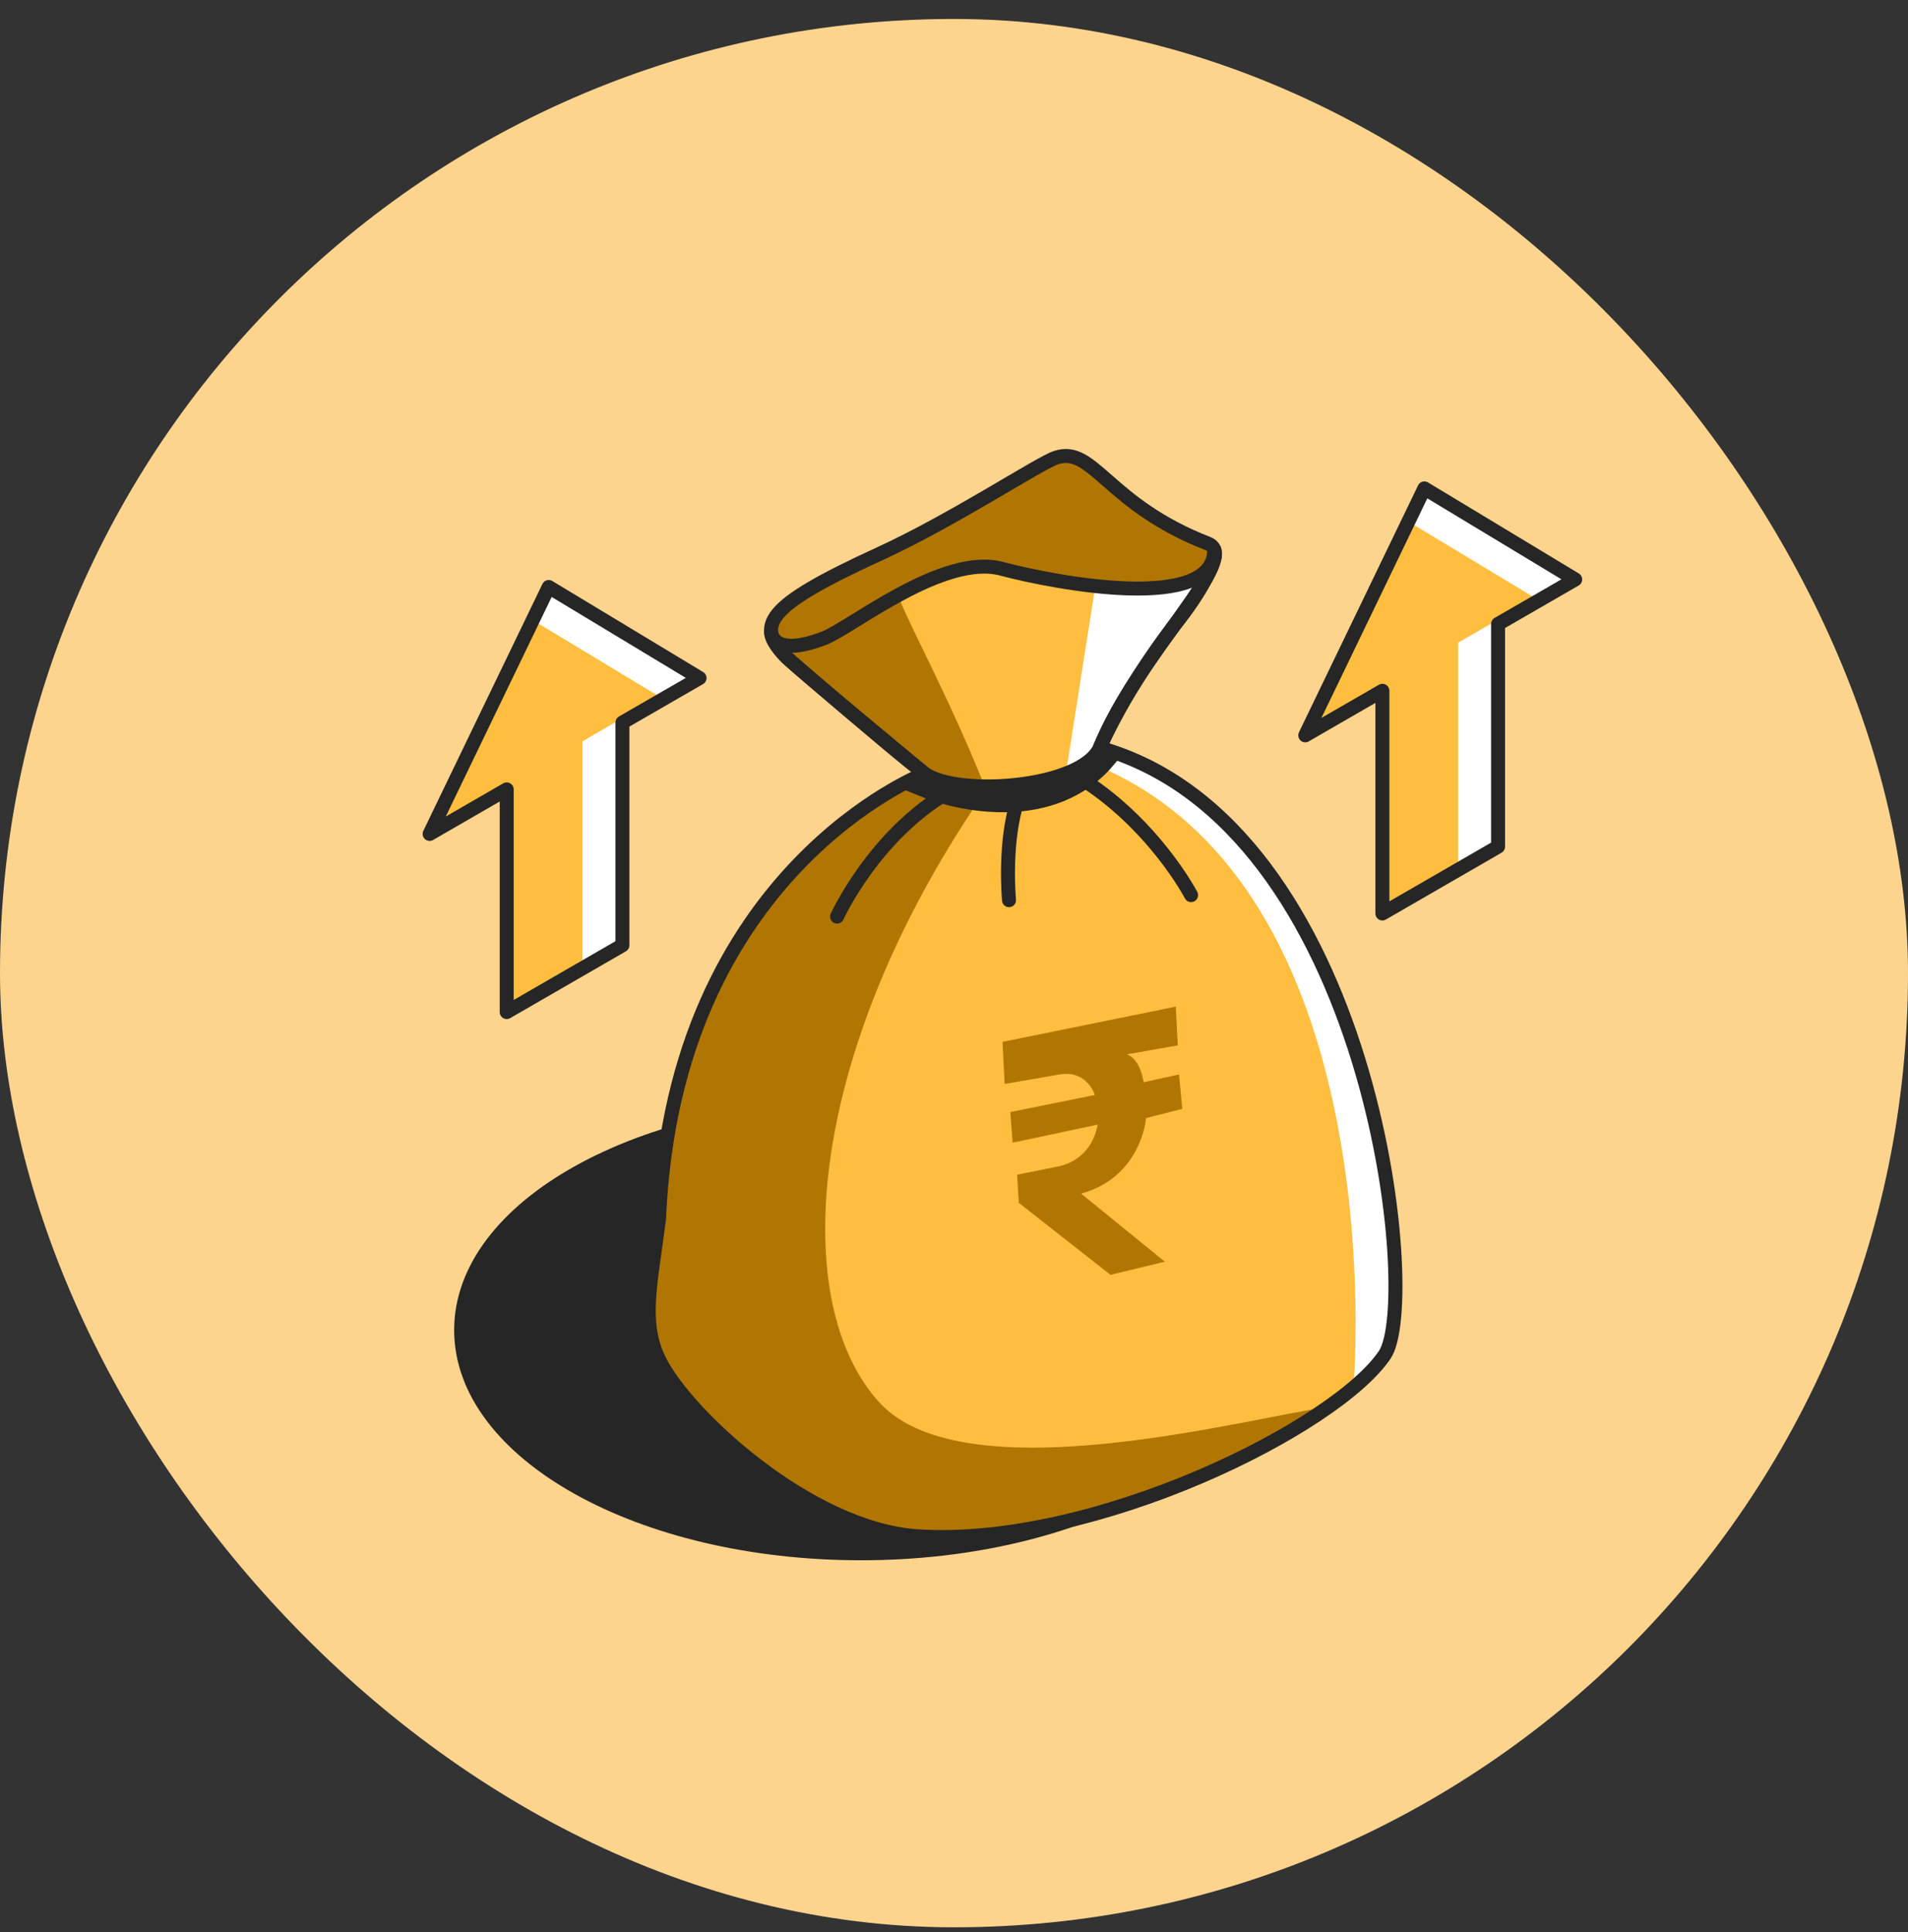
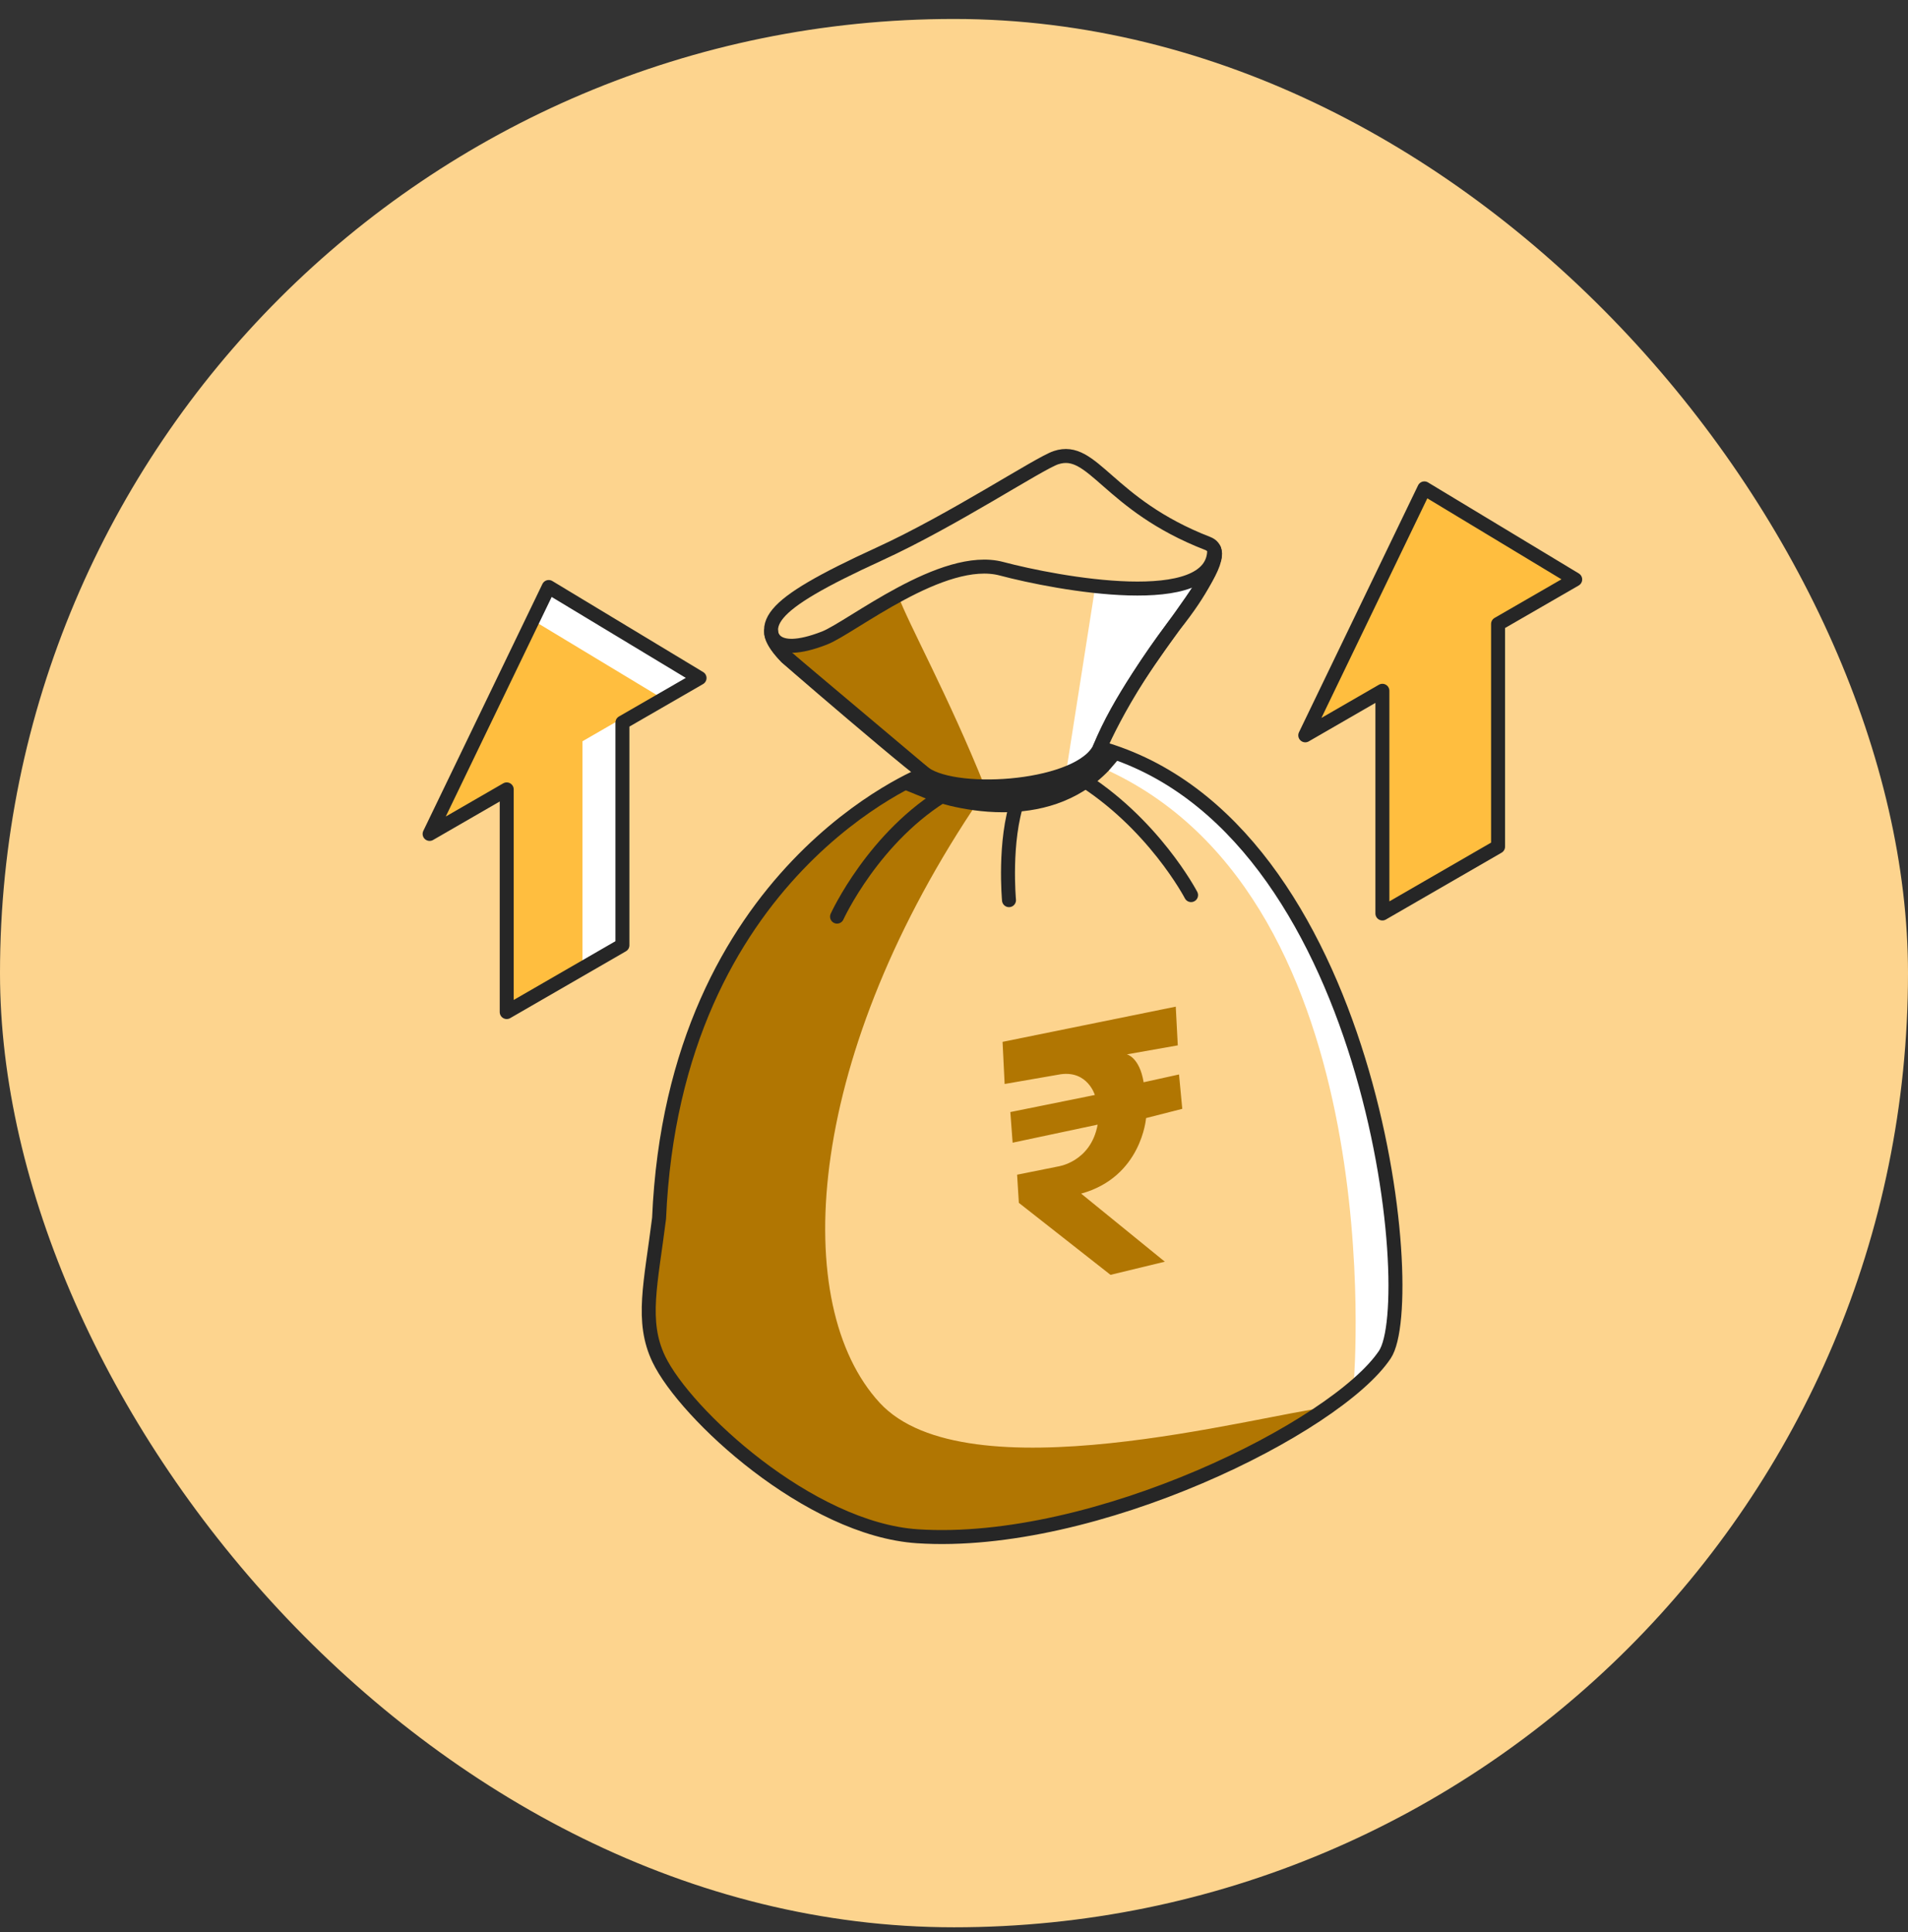
<svg xmlns="http://www.w3.org/2000/svg" width="80" height="81" viewBox="0 0 80 81" fill="none">
  <rect x="0" y="0" width="80" height="81" fill="#333333" stroke="none" />
  <rect y="0.795" width="80" height="80" rx="40" fill="#FDD48E" />
-   <path d="M36.099 65.116C45.358 65.116 52.864 60.927 52.864 55.76C52.864 50.593 45.358 46.404 36.099 46.404C26.841 46.404 19.335 50.593 19.335 55.76C19.335 60.927 26.841 65.116 36.099 65.116Z" fill="#262626" stroke="#262626" stroke-width="0.586" stroke-linecap="round" stroke-linejoin="round" />
-   <path d="M38.769 32.429C38.769 32.429 28.258 36.467 27.634 51.075C27.295 53.79 26.861 55.388 27.623 56.977C28.726 59.276 33.926 64.107 38.475 64.403C45.906 64.886 56.028 59.828 58.065 56.787C59.591 54.509 57.561 34.567 46.111 31.348C47.73 27.343 52.139 23.366 50.636 22.782C46.425 21.148 45.846 18.664 44.275 19.186C43.556 19.426 39.961 21.807 36.871 23.222C32.021 25.443 31.682 26.23 32.976 27.553C33.438 28.025 38.769 32.429 38.769 32.429Z" fill="#FFBE3F" />
-   <path d="M50.942 23.189C50.938 23.22 50.925 23.336 50.857 23.543C50.059 25.392 46.059 25.013 41.632 23.797C39.486 23.207 32.833 29.056 32.4 26.313C32.362 26.354 32.336 26.41 32.332 26.484C32.263 25.649 33.435 24.794 36.872 23.221C39.962 21.806 43.555 19.425 44.274 19.187C45.845 18.664 46.426 21.147 50.635 22.782C50.837 22.859 50.93 22.998 50.942 23.189Z" fill="#B17602" />
  <path d="M44.691 32.428L45.926 24.569C45.926 24.569 49.661 25.25 50.857 23.543C49.196 26.268 48.611 27.087 48.611 27.087C48.611 27.087 46.032 30.717 46.111 31.348C45.589 32.201 44.691 32.428 44.691 32.428Z" fill="white" />
  <path d="M52.057 60.979C51.888 60.974 47.402 64.411 38.474 64.402C33.915 64.398 28.725 59.276 27.624 56.977C26.861 55.388 27.295 53.79 27.634 51.075C28.257 36.466 38.769 32.428 38.769 32.428C38.769 32.428 39.249 32.901 40.773 33.958C33.739 44.592 33.117 54.716 36.883 58.805C40.516 62.747 52.741 59.324 55.682 58.991C56.605 58.887 53.543 60.327 52.057 60.979Z" fill="#B17602" />
  <path d="M42.036 43.676L49.298 42.2L49.383 43.823L47.248 44.2C47.248 44.2 47.779 44.318 47.951 45.37L49.435 45.043L49.571 46.484L48.053 46.871C48.053 46.871 47.868 49.34 45.331 50.038L48.84 52.892L46.562 53.443L42.719 50.425L42.646 49.245L44.344 48.904C44.344 48.904 45.732 48.729 46.023 47.146L42.458 47.903L42.362 46.619L45.905 45.903C45.905 45.903 45.602 44.879 44.477 45.034L42.123 45.442L42.036 43.676Z" fill="#B17602" />
  <path d="M37.653 24.955C38.074 26.124 39.765 29.165 41.305 33.006C39.245 33.199 38.89 32.538 38.89 32.538C38.89 32.538 34.084 28.422 32.462 26.897C33.7 27.49 36.544 25.743 37.653 24.955Z" fill="#B17602" />
  <path d="M46.959 31.756C46.959 31.756 53.818 33.316 57.09 44.873C60.217 56.333 57.459 57.334 57.459 57.334L56.766 57.89C56.766 57.89 58.393 37.874 46.481 32.311L46.959 31.756Z" fill="white" />
  <path d="M50.91 23.035C51.021 23.366 50.692 23.999 50.508 24.345C50.502 24.353 50.498 24.358 50.495 24.366C50.241 24.841 49.842 25.463 49.215 26.243C49.209 26.251 49.203 26.26 49.196 26.268C48.642 26.999 48.172 27.684 47.775 28.308C47.766 28.322 47.757 28.335 47.749 28.348C46.886 29.706 46.375 30.765 46.112 31.347C45.347 33.038 40.178 33.42 38.769 32.429C38.769 32.429 38.767 32.428 38.765 32.426C38.24 32.055 36.057 30.206 34.499 28.872C34.463 28.842 34.428 28.812 34.394 28.782C33.732 28.214 33.199 27.75 32.977 27.553C32.74 27.303 32.58 27.096 32.481 26.929C32.473 26.918 32.468 26.908 32.462 26.897C32.359 26.719 32.325 26.585 32.332 26.486V26.484C32.336 26.41 32.281 27.639 34.57 26.747C35.685 26.313 39.536 23.189 41.992 23.842C44.29 24.453 50.943 25.702 50.91 23.035Z" stroke="#262626" stroke-width="0.586" stroke-linecap="round" stroke-linejoin="round" />
  <path d="M50.942 23.189C50.944 23.193 50.944 23.195 50.942 23.199C50.942 23.3 50.914 23.417 50.857 23.543C50.925 23.336 50.938 23.22 50.942 23.189Z" stroke="#262626" stroke-width="0.586" stroke-linecap="round" stroke-linejoin="round" />
  <path d="M42.053 34.051C40.331 34.052 38.927 33.517 38.821 33.475L37.653 33L38.711 32.264L39.217 32.462C39.273 32.484 43.333 34.012 45.698 31.556C45.698 31.556 45.981 31.236 46.1 31.024L46.261 31.274L46.959 31.756L46.482 32.311C45.169 33.674 43.499 34.051 42.053 34.051Z" fill="#262626" />
-   <path d="M38.769 32.429C38.769 32.429 28.258 36.467 27.634 51.075C27.295 53.79 26.861 55.388 27.623 56.977C28.726 59.276 33.926 64.107 38.475 64.403C45.906 64.886 56.028 59.828 58.065 56.787C59.591 54.509 57.561 34.567 46.111 31.348C47.73 27.343 52.139 23.366 50.636 22.782C46.425 21.148 45.846 18.664 44.275 19.186C43.556 19.426 39.961 21.807 36.871 23.222C32.021 25.443 31.682 26.23 32.976 27.553C33.438 28.025 38.769 32.429 38.769 32.429Z" stroke="#262626" stroke-width="0.586" stroke-linecap="round" stroke-linejoin="round" />
+   <path d="M38.769 32.429C38.769 32.429 28.258 36.467 27.634 51.075C27.295 53.79 26.861 55.388 27.623 56.977C28.726 59.276 33.926 64.107 38.475 64.403C45.906 64.886 56.028 59.828 58.065 56.787C59.591 54.509 57.561 34.567 46.111 31.348C47.73 27.343 52.139 23.366 50.636 22.782C46.425 21.148 45.846 18.664 44.275 19.186C43.556 19.426 39.961 21.807 36.871 23.222C32.021 25.443 31.682 26.23 32.976 27.553Z" stroke="#262626" stroke-width="0.586" stroke-linecap="round" stroke-linejoin="round" />
  <path d="M35.096 38.426C35.096 38.426 36.643 35.031 39.749 33.215" stroke="#262626" stroke-width="0.586" stroke-linecap="round" stroke-linejoin="round" />
  <path d="M49.94 37.524C49.94 37.524 48.353 34.477 45.172 32.538" stroke="#262626" stroke-width="0.586" stroke-linecap="round" stroke-linejoin="round" />
  <path d="M42.306 37.736C42.306 37.736 42.077 35.26 42.684 33.517" stroke="#262626" stroke-width="0.586" stroke-linecap="round" stroke-linejoin="round" />
  <path d="M57.962 28.959L54.728 30.826L59.722 20.474L66.046 24.291L62.812 26.158V35.493L57.962 38.294L57.962 28.959Z" fill="#FFBE3F" />
-   <path d="M66.046 24.291L62.813 26.158V35.493L61.139 36.276V26.941L64.373 25.075L59.053 21.864L59.723 20.474L66.046 24.291Z" fill="white" />
  <path d="M57.962 28.959L54.728 30.826L59.722 20.474L66.046 24.291L62.812 26.158V35.493L57.962 38.294L57.962 28.959Z" stroke="#262626" stroke-width="0.586" stroke-linecap="round" stroke-linejoin="round" />
  <path d="M21.246 33.092L18.013 34.959L23.007 24.608L29.331 28.424L26.097 30.291V39.626L21.246 42.427L21.246 33.092Z" fill="#FFBE3F" />
  <path d="M29.331 28.424L26.097 30.291V39.627L24.423 40.41V31.074L27.657 29.208L22.337 25.997L23.007 24.607L29.331 28.424Z" fill="white" />
  <path d="M21.246 33.092L18.013 34.959L23.007 24.608L29.331 28.424L26.097 30.291V39.626L21.246 42.427L21.246 33.092Z" stroke="#262626" stroke-width="0.586" stroke-linecap="round" stroke-linejoin="round" />
</svg>